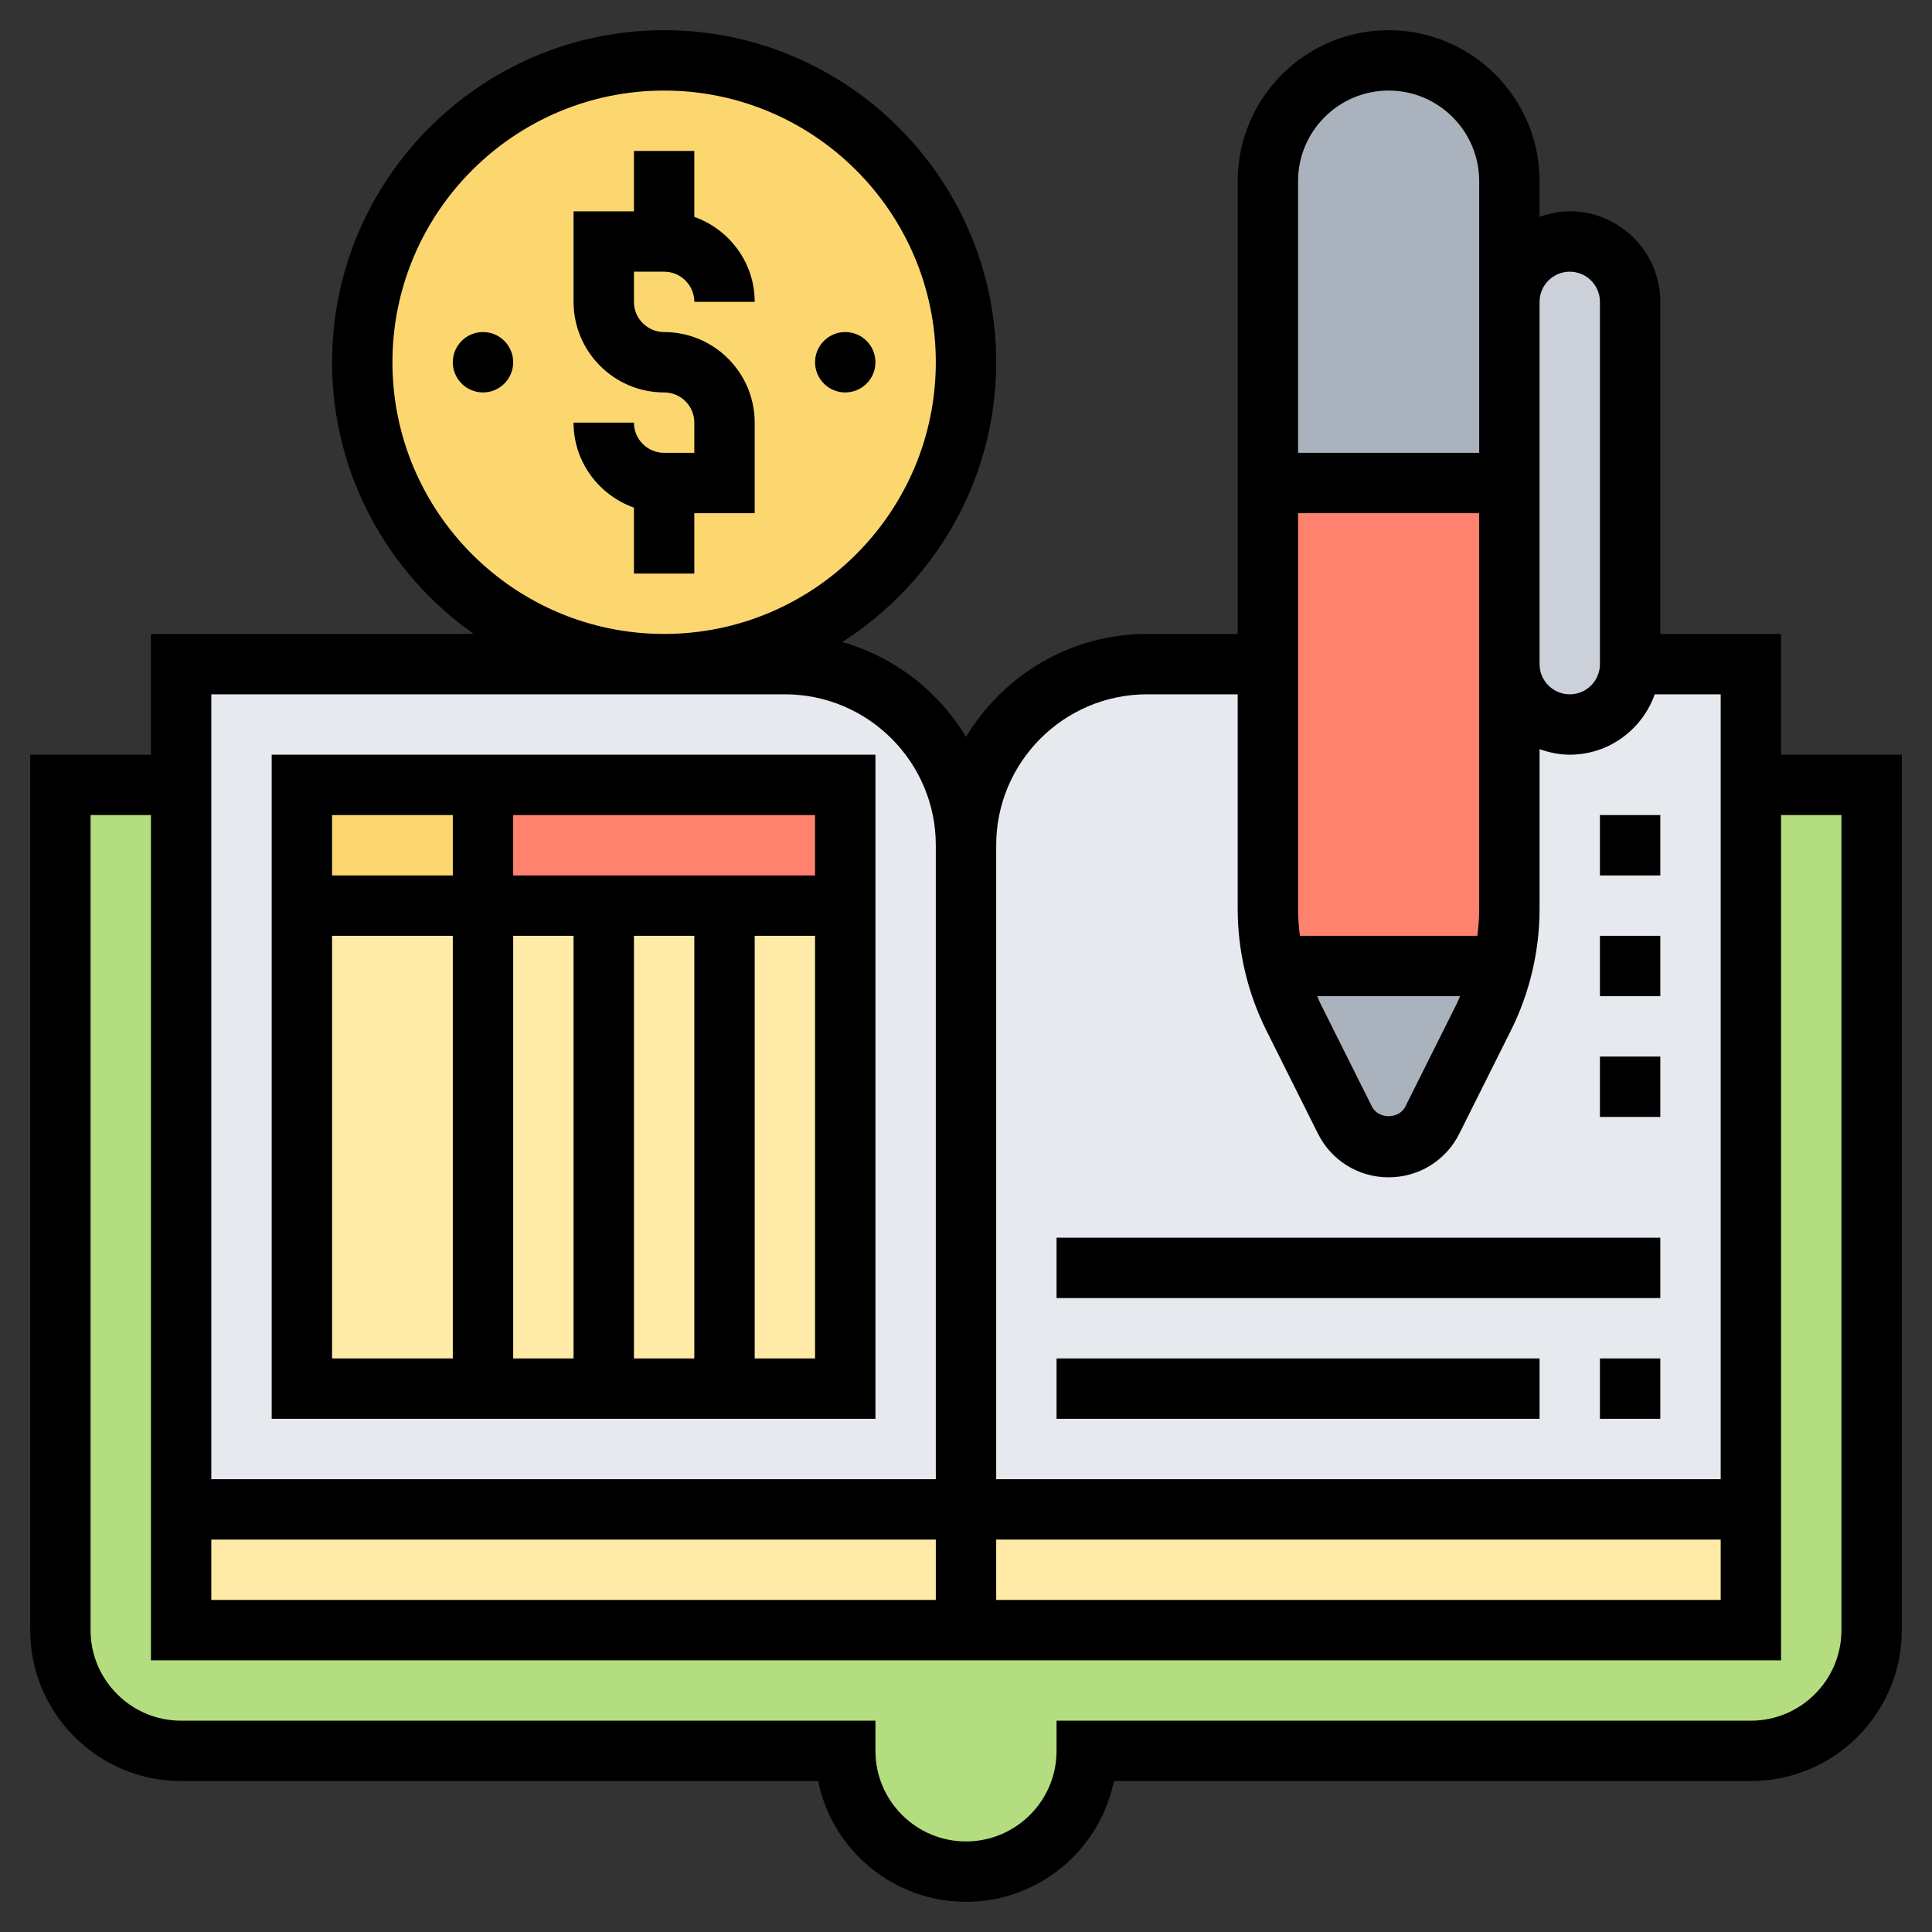
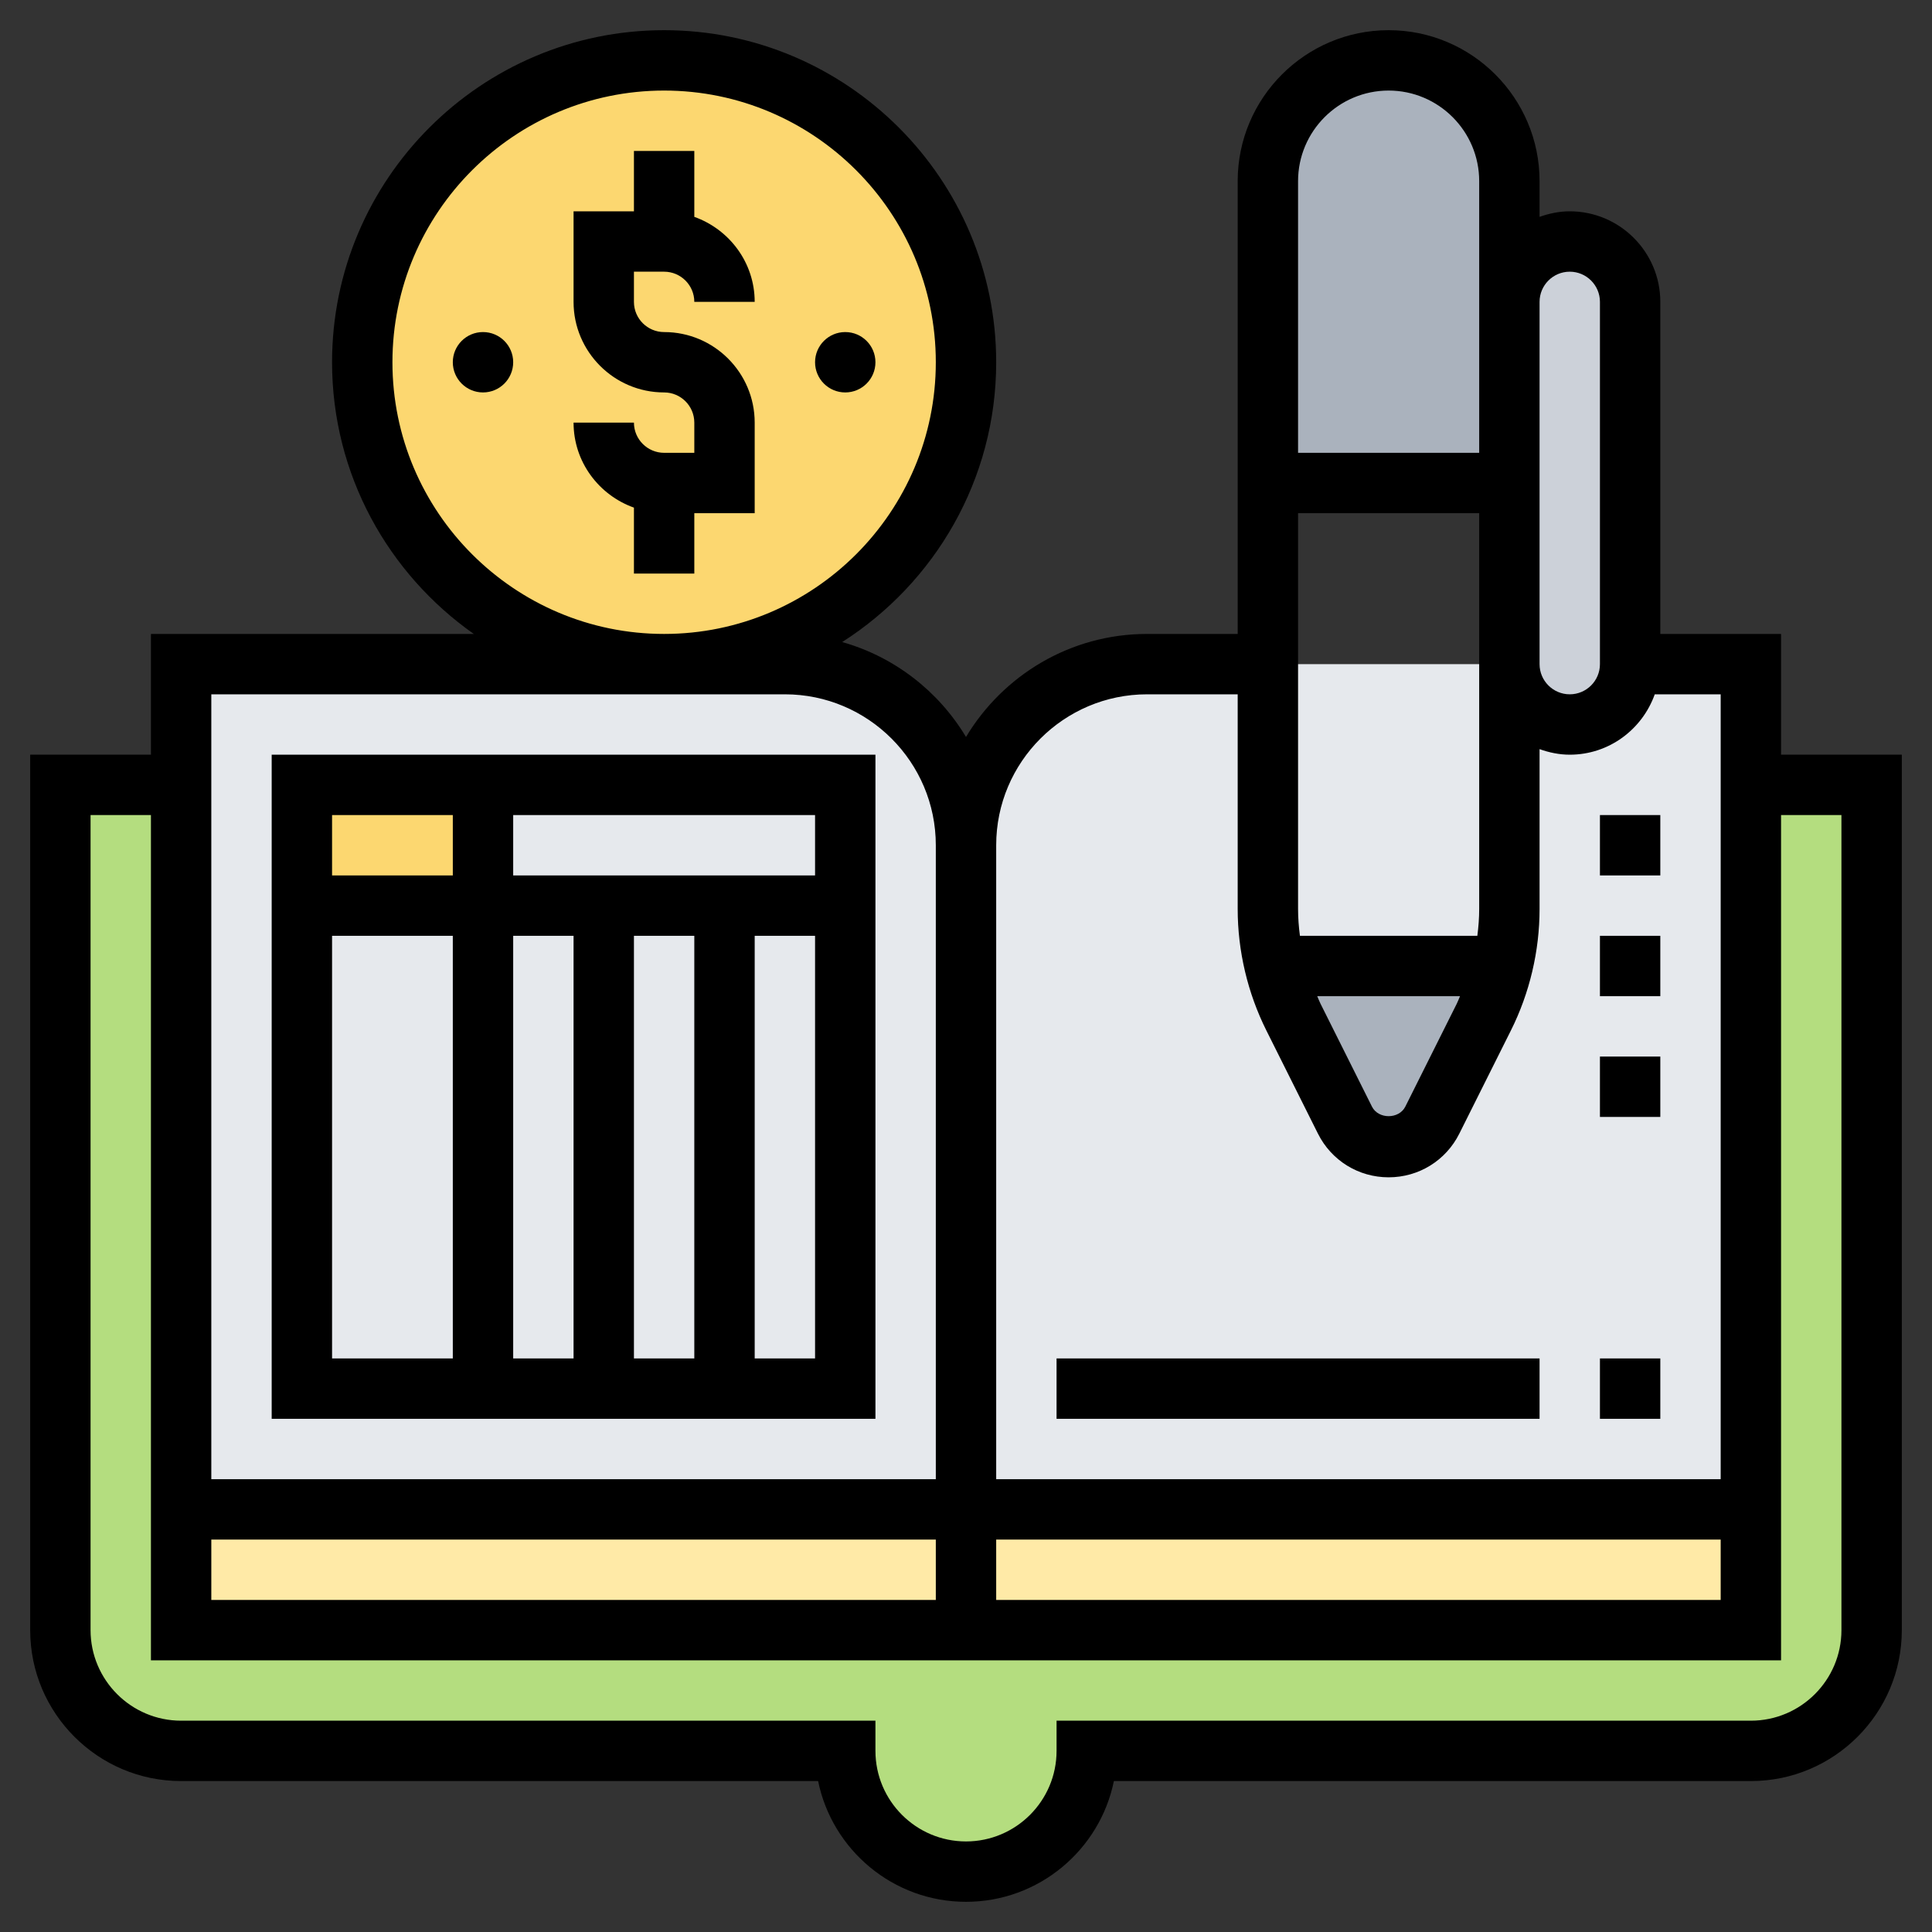
<svg xmlns="http://www.w3.org/2000/svg" id="Layer_35" enable-background="new 0 0 64 64" height="512" viewBox="0 0 64 64" width="512">
  <rect x="0" y="0" width="64" height="64" fill="#333333" stroke="none" />
  <path d="m62 26v28c0 2.21-1.79 4-4 4h-22c0 1.1-.45 2.1-1.17 2.83-.73.72-1.73 1.17-2.83 1.17s-2.1-.45-2.83-1.17c-.72-.73-1.17-1.73-1.17-2.83h-22c-2.21 0-4-1.79-4-4v-28h4v24 4h26 26v-4-24h1z" fill="#b4dd7f" />
  <path d="m32 50h-26v4h26 26v-4z" fill="#ffeaa7" />
  <path d="m38 22c-3.31 0-6 2.69-6 6 0-3.31-2.69-6-6-6h-4-16v4 24h26 26v-24-4z" fill="#e6e9ed" />
-   <path d="m24 30h-4-4-6v16h6 4 4 4v-16z" fill="#ffeaa7" />
-   <path d="m28 26v4h-4-4-4v-4z" fill="#ff826e" />
  <path d="m10 26h6v4h-6z" fill="#fcd770" />
  <path d="m22 2c5.52 0 10 4.48 10 10s-4.48 10-10 10-10-4.48-10-10 4.48-10 10-10z" fill="#fcd770" />
  <path d="m54 10v12c0 1.1-.9 2-2 2s-2-.9-2-2v-6-6c0-1.1.9-2 2-2 .55 0 1.05.22 1.41.59.37.36.59.86.59 1.41z" fill="#ccd1d9" />
-   <path d="m50 22v8.11c0 .64-.08 1.27-.22 1.89h-.01-7.54-.01c-.14-.62-.22-1.25-.22-1.89v-8.11-6h8z" fill="#ff826e" />
  <path d="m50 10v6h-8v-10c0-1.1.45-2.1 1.17-2.83.73-.72 1.73-1.17 2.83-1.17 2.21 0 4 1.79 4 4z" fill="#aab2bd" />
  <path d="m42.23 32h7.54.01c-.15.58-.35 1.15-.62 1.69l-1.71 3.42c-.28.54-.84.89-1.45.89s-1.17-.35-1.45-.89l-1.71-3.42c-.27-.54-.47-1.11-.62-1.69z" fill="#aab2bd" />
  <path d="m59 25v-4h-4v-11c0-1.654-1.346-3-3-3-.352 0-.686.072-1 .184v-1.184c0-2.757-2.243-5-5-5s-5 2.243-5 5v15h-3c-2.548 0-4.775 1.373-6 3.413-.908-1.513-2.367-2.654-4.101-3.144 3.062-1.955 5.101-5.375 5.101-9.269 0-6.065-4.935-11-11-11s-11 4.935-11 11c0 3.72 1.861 7.008 4.695 9h-10.695v4h-4v29c0 2.757 2.243 5 5 5h21.101c.464 2.279 2.485 4 4.899 4s4.435-1.721 4.899-4h21.101c2.757 0 5-2.243 5-5v-29zm-52 26h24v2h-24zm26 0h24v2h-24zm19-42c.551 0 1 .448 1 1v12c0 .552-.449 1-1 1s-1-.448-1-1v-12c0-.552.449-1 1-1zm-3 21.111c0 .297-.023.594-.061.889h-5.877c-.039-.295-.062-.592-.062-.889v-13.111h6v5zm-.635 2.889c-.036.08-.065.164-.104.242l-1.708 3.416c-.211.422-.895.422-1.105 0l-1.708-3.416c-.04-.078-.068-.162-.105-.242zm-2.365-30c1.654 0 3 1.346 3 3v4 5h-6v-9c0-1.654 1.346-3 3-3zm-8 20h3v7.111c0 1.39.329 2.782.95 4.025l1.708 3.416c.446.893 1.344 1.448 2.342 1.448s1.896-.555 2.342-1.447l1.708-3.416c.622-1.243.95-2.636.95-4.025v-5.296c.314.112.648.184 1 .184 1.302 0 2.402-.839 2.816-2h2.184v26h-24v-21c0-2.757 2.243-5 5-5zm-25-11c0-4.963 4.038-9 9-9s9 4.037 9 9-4.038 9-9 9-9-4.037-9-9zm13 11c2.757 0 5 2.243 5 5v21h-24v-26zm35 31c0 1.654-1.346 3-3 3h-23v1c0 1.654-1.346 3-3 3s-3-1.346-3-3v-1h-23c-1.654 0-3-1.346-3-3v-27h2v28h54v-28h2z" />
-   <path d="m35 41h20v2h-20z" />
  <path d="m35 45h16v2h-16z" />
  <path d="m53 45h2v2h-2z" />
  <path d="m53 27h2v2h-2z" />
  <path d="m53 31h2v2h-2z" />
  <path d="m53 35h2v2h-2z" />
  <path d="m29 25h-20v22h20zm-2 4h-10v-2h10zm-6 2h2v14h-2zm-2 14h-2v-14h2zm-4-18v2h-4v-2zm-4 4h4v14h-4zm14 14v-14h2v14z" />
  <path d="m22 9c.551 0 1 .448 1 1h2c0-1.302-.839-2.402-2-2.816v-2.184h-2v2h-2v3c0 1.654 1.346 3 3 3 .551 0 1 .448 1 1v1h-1c-.551 0-1-.448-1-1h-2c0 1.302.839 2.402 2 2.816v2.184h2v-2h2v-3c0-1.654-1.346-3-3-3-.551 0-1-.448-1-1v-1z" />
  <circle cx="16" cy="12" r="1" />
  <circle cx="28" cy="12" r="1" />
</svg>